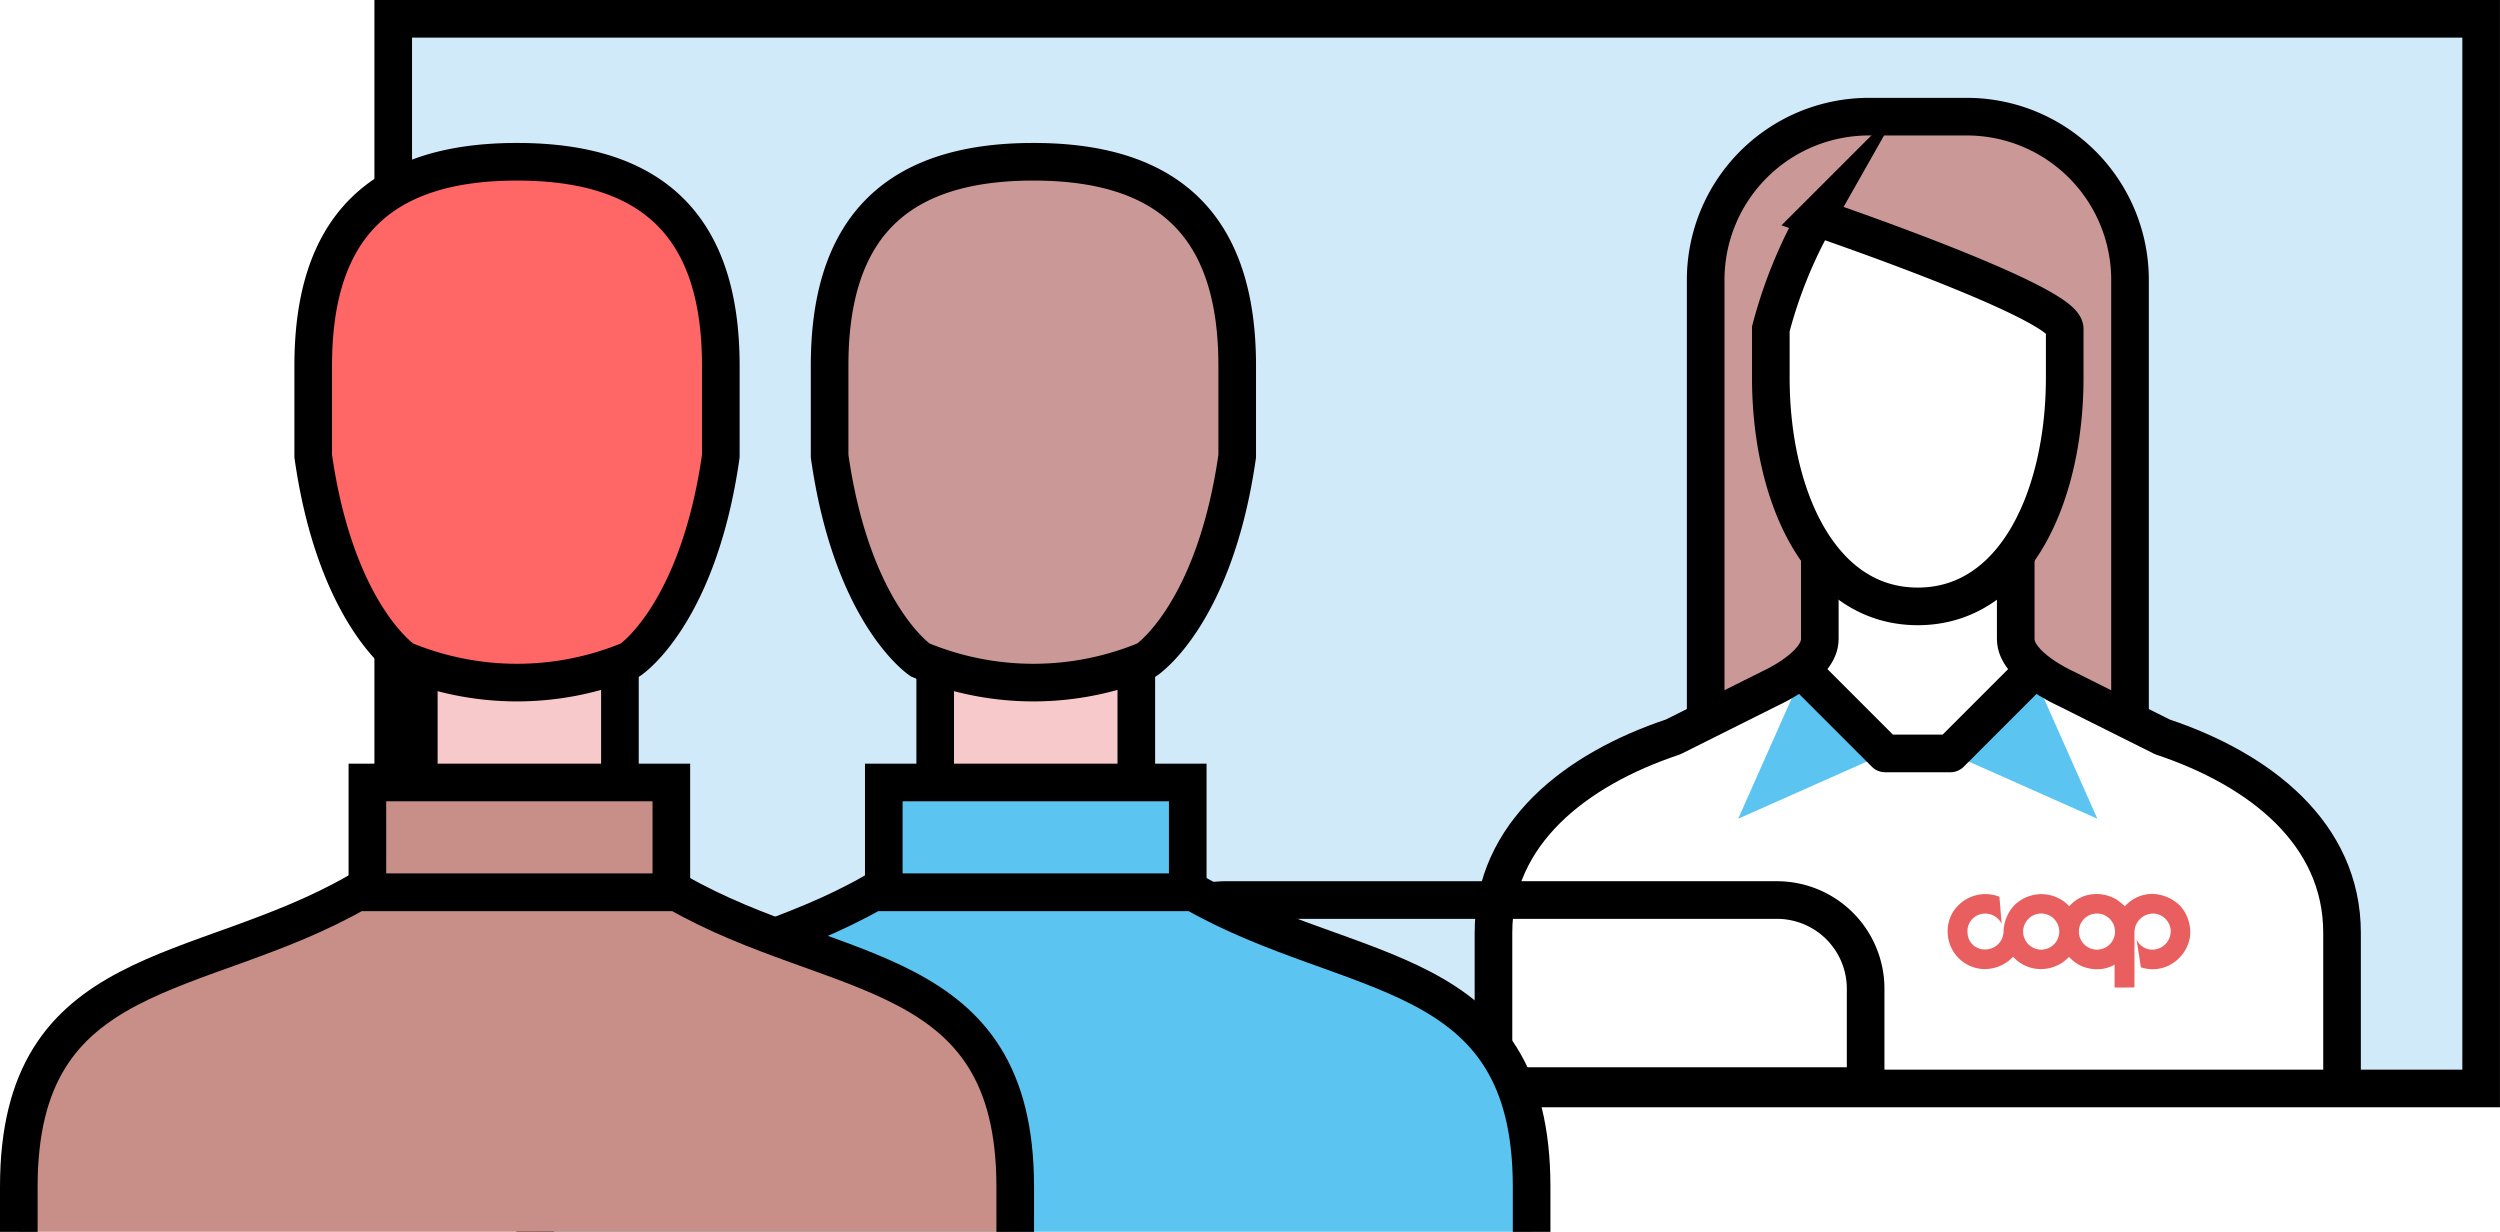
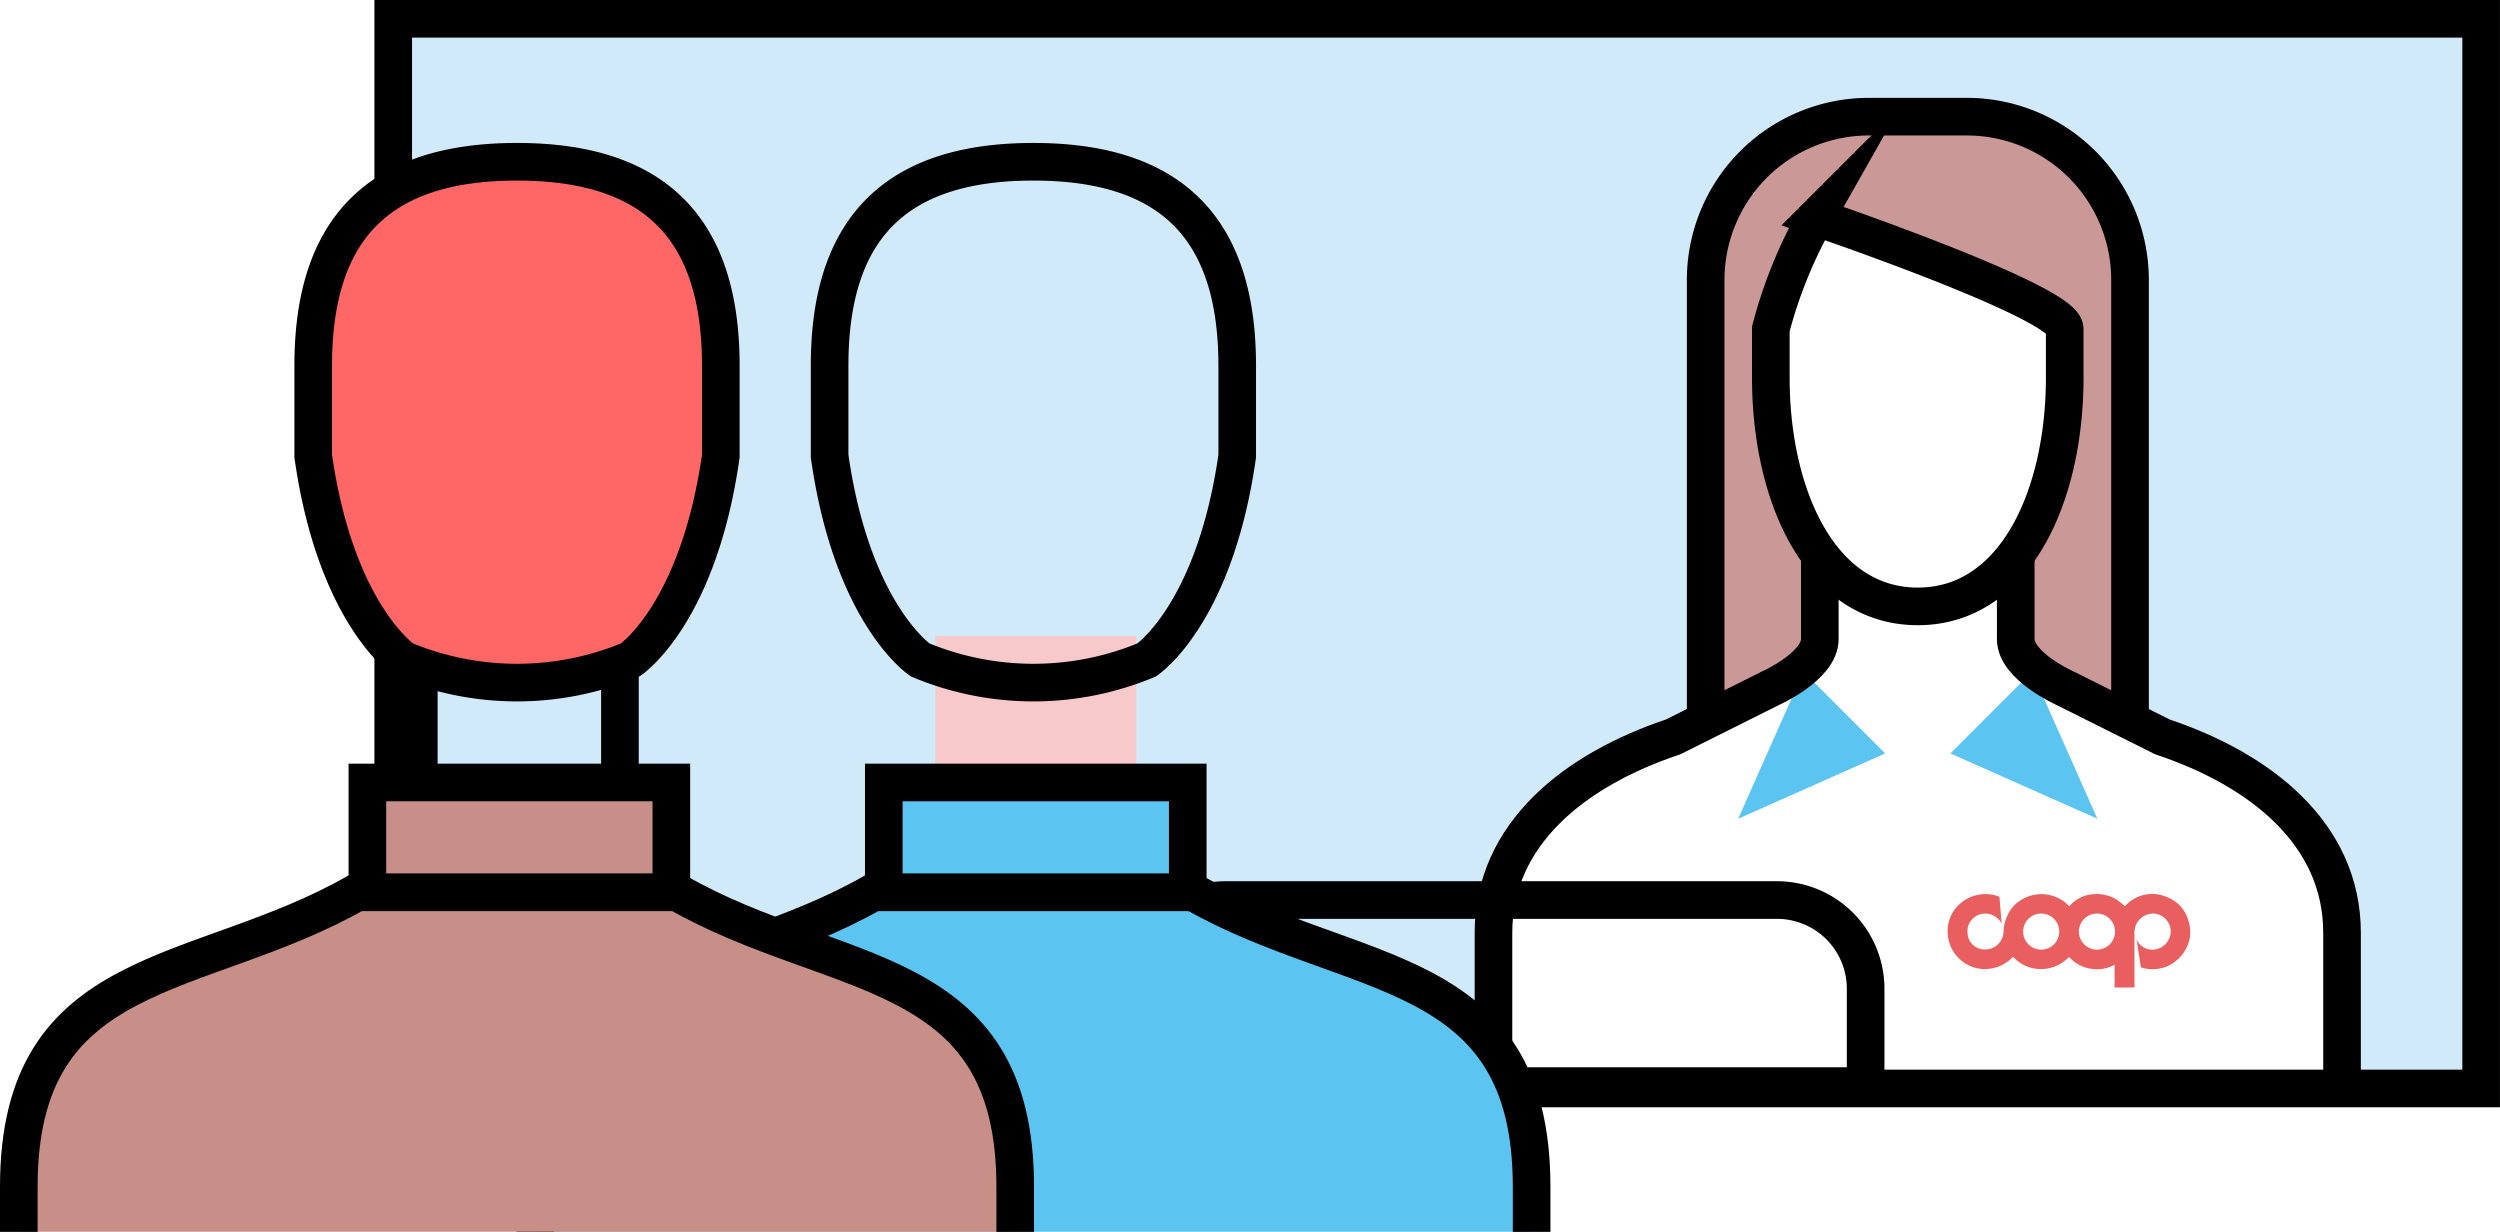
<svg xmlns="http://www.w3.org/2000/svg" width="66.456" height="32.746" viewBox="0 0 66.456 32.746">
  <defs>
    <pattern id="a" data-name="Unnamed Pattern 2" width="72" height="72" patternTransform="translate(-19.648 -108.867) scale(0.279)" patternUnits="userSpaceOnUse" viewBox="0 0 72 72">
      <rect width="72" height="72" fill="none" />
      <rect width="72" height="72" fill="#d1eaf9" />
    </pattern>
    <pattern id="b" data-name="Unnamed Pattern 5" width="72" height="72" patternTransform="translate(-233.288 -242.962) scale(0.603)" patternUnits="userSpaceOnUse" viewBox="0 0 72 72">
      <rect width="72" height="72" fill="none" />
      <rect width="72" height="72" fill="#cb9898" />
    </pattern>
    <pattern id="c" data-name="Unnamed Pattern 3" width="72" height="72" patternTransform="translate(-36.804 -262.859) scale(0.523)" patternUnits="userSpaceOnUse" viewBox="0 0 72 72">
      <rect width="72" height="72" fill="none" />
      <rect width="72" height="72" fill="#5bc4f1" />
    </pattern>
    <pattern id="e" data-name="Unnamed Pattern 11" width="72" height="72" patternTransform="translate(-60.434 -210.7) scale(0.335)" patternUnits="userSpaceOnUse" viewBox="0 0 72 72">
      <rect width="72" height="72" fill="none" />
      <rect width="72" height="72" fill="#e95e5e" />
    </pattern>
    <pattern id="f" data-name="Unnamed Pattern 4" width="72" height="72" patternTransform="translate(-4.585 -234.545) scale(0.153 0.727)" patternUnits="userSpaceOnUse" viewBox="0 0 72 72">
      <rect width="72" height="72" fill="none" />
      <rect width="72" height="72" fill="#f7c9ca" />
    </pattern>
    <pattern id="g" data-name="Unnamed Pattern 5" width="72" height="72" patternTransform="translate(-26.093 -108.867) scale(0.279)" patternUnits="userSpaceOnUse" viewBox="0 0 72 72">
      <rect width="72" height="72" fill="none" />
-       <rect width="72" height="72" fill="#cb9898" />
    </pattern>
    <pattern id="h" data-name="Unnamed Pattern 3" width="72" height="72" patternTransform="translate(-20.026 -105.014) scale(0.279)" patternUnits="userSpaceOnUse" viewBox="0 0 72 72">
      <rect width="72" height="72" fill="none" />
      <rect width="72" height="72" fill="#5bc4f1" />
    </pattern>
    <pattern id="i" data-name="Unnamed Pattern 3" width="72" height="72" patternTransform="translate(-4.402 -105.001) scale(0.231 0.279)" patternUnits="userSpaceOnUse" viewBox="0 0 72 72">
      <rect width="72" height="72" fill="none" />
      <rect width="72" height="72" fill="#5bc4f1" />
    </pattern>
    <pattern id="j" data-name="Unnamed Pattern 4" width="72" height="72" patternTransform="translate(-7.286 -234.545) scale(0.153 0.727)" patternUnits="userSpaceOnUse" viewBox="0 0 72 72">
      <rect width="72" height="72" fill="none" />
      <rect width="72" height="72" fill="#f7c9ca" />
    </pattern>
  </defs>
  <g>
    <rect x="10.453" y="0.5" width="55.502" height="28.434" fill="url(#a)" />
    <g>
      <g>
        <path d="M56.621,19.16V7.441a4.34,4.34,0,0,0-4.34-4.34h-2.6a4.34,4.34,0,0,0-4.34,4.34V19.16" fill="url(#b)" />
        <path d="M56.621,19.16V7.441a4.34,4.34,0,0,0-4.34-4.34h-2.6a4.34,4.34,0,0,0-4.34,4.34V19.16" fill="none" stroke="#000" stroke-linejoin="round" />
        <path d="M39.694,28.708V24.8c0-2.637,2.171-4.34,4.775-5.208l2.6-1.3s1.3-.584,1.3-1.3v-2.17h5.208v2.17c0,.719,1.3,1.3,1.3,1.3l2.6,1.3c2.6.868,4.774,2.571,4.774,5.208v3.906Z" fill="#fff" />
        <polygon points="50.111 20.028 46.205 21.764 47.941 17.857 50.111 20.028" fill="url(#c)" />
        <polygon points="51.847 20.028 55.753 21.764 54.017 17.857 51.847 20.028" fill="url(#c)" />
        <path d="M53.583,14.819v2.17c0,.719,1.3,1.3,1.3,1.3l2.6,1.3c2.6.868,4.774,2.571,4.774,5.208v3.906" fill="none" stroke="#000" stroke-linejoin="round" />
        <path d="M48.375,14.819v2.17c0,.719-1.3,1.3-1.3,1.3l-2.6,1.3c-2.6.868-4.775,2.571-4.775,5.208v3.906" fill="none" stroke="#000" stroke-linejoin="round" />
        <path d="M47.073,8.743v1.3c0,3.116,1.3,6.076,3.906,6.076s3.906-2.96,3.906-6.076v-1.3c0-.719-6.608-2.967-6.608-2.967A12.386,12.386,0,0,0,47.073,8.743Z" fill="#fff" />
        <path d="M47.073,8.743v1.3c0,3.116,1.3,6.076,3.906,6.076s3.906-2.96,3.906-6.076v-1.3c0-.719-6.608-2.967-6.608-2.967A12.386,12.386,0,0,0,47.073,8.743Z" fill="none" stroke="#000" stroke-miterlimit="10" />
-         <polyline points="54.017 17.857 51.847 20.028 50.111 20.028 47.941 17.857" fill="none" stroke="#000" stroke-linejoin="round" />
      </g>
      <path d="M53.78,24.765a.48.48,0,1,1,.481.479.481.481,0,0,1-.481-.479m1.482,0a.48.48,0,1,1,.48.479.48.48,0,0,1-.48-.479m.276-.981a1.029,1.029,0,0,1,.741.139,2.293,2.293,0,0,1,.206.168.978.978,0,0,1,.759-.328,1.1,1.1,0,0,1,.709.315,1.055,1.055,0,0,1,.26.838,1.034,1.034,0,0,1-.655.79,1,1,0,0,1-.648.008l-.116-.746a.453.453,0,0,0,.434.276.491.491,0,0,0,.475-.5.481.481,0,0,0-.428-.458.5.5,0,0,0-.536.49v1.472s-.52.007-.528,0v-.605a.955.955,0,0,1-.369.118,1.086,1.086,0,0,1-.527-.088A1.018,1.018,0,0,1,55,25.436a1.02,1.02,0,0,1-.757.324.983.983,0,0,1-.73-.328,1.024,1.024,0,0,1-.851.323.994.994,0,0,1-.887-.948.962.962,0,0,1,.3-.759,1.018,1.018,0,0,1,1.074-.21l.06.717a.491.491,0,0,0-.505-.265.468.468,0,0,0-.4.532.452.452,0,0,0,.445.417.488.488,0,0,0,.511-.492,1.072,1.072,0,0,1,.266-.662,1.024,1.024,0,0,1,.764-.316,1.009,1.009,0,0,1,.717.323.909.909,0,0,1,.532-.308" fill-rule="evenodd" fill="url(#e)" />
    </g>
    <rect x="10.453" y="0.5" width="55.502" height="28.434" fill="none" stroke="#000" stroke-miterlimit="10" />
    <path d="M32.582,23.925H47.235a2.358,2.358,0,0,1,2.358,2.358v2.588a0,0,0,0,1,0,0H30.223a0,0,0,0,1,0,0V26.284A2.358,2.358,0,0,1,32.582,23.925Z" fill="none" stroke="#000" stroke-miterlimit="10" />
    <g>
      <rect x="24.86" y="16.905" width="5.346" height="7.583" fill="url(#f)" />
-       <rect x="24.86" y="16.905" width="5.346" height="7.583" fill="none" stroke="#000" stroke-miterlimit="10" />
      <path d="M27.471,4.3c-3.658,0-5.418,1.761-5.418,5.418v2.407c.6,4.214,2.408,5.418,2.408,5.418a7.824,7.824,0,0,0,6.019,0s1.806-1.2,2.408-5.418V9.721C32.888,6.064,31.128,4.3,27.471,4.3Z" stroke="#000" stroke-miterlimit="10" fill="url(#g)" />
      <path d="M32.286,23.716c4.214,2.408,8.428,1.806,8.428,7.826v1.2H14.227v-1.2c0-6.02,4.214-5.418,8.428-7.826Z" fill="url(#h)" />
      <path d="M14.227,32.746v-1.2c0-6.02,4.773-5.418,8.987-7.826h8.513c4.214,2.408,8.987,1.806,8.987,7.826v1.2" fill="none" stroke="#000" stroke-miterlimit="10" />
      <rect x="23.493" y="20.813" width="8.08" height="2.917" fill="url(#i)" />
      <rect x="23.493" y="20.8" width="8.08" height="2.917" fill="none" stroke="#000" stroke-miterlimit="10" />
    </g>
    <g>
-       <rect x="11.133" y="16.905" width="5.346" height="7.583" fill="url(#j)" />
      <rect x="11.133" y="16.905" width="5.346" height="7.583" fill="none" stroke="#000" stroke-miterlimit="10" />
      <path d="M13.743,4.3c-3.657,0-5.417,1.761-5.417,5.418v2.407c.6,4.214,2.407,5.418,2.407,5.418a7.826,7.826,0,0,0,6.02,0s1.806-1.2,2.408-5.418V9.721C19.161,6.064,17.4,4.3,13.743,4.3Z" fill="#f66" stroke="#000" stroke-miterlimit="10" />
      <path d="M18.559,23.716c4.214,2.408,8.428,1.806,8.428,7.826v1.2H.5v-1.2c0-6.02,4.214-5.418,8.428-7.826Z" fill="#c78f88" />
      <path d="M.5,32.746v-1.2c0-6.02,4.773-5.418,8.986-7.826H18c4.214,2.408,8.987,1.806,8.987,7.826v1.2" fill="none" stroke="#000" stroke-miterlimit="10" />
      <rect x="9.766" y="20.813" width="8.08" height="2.917" fill="#c78f88" />
      <rect x="9.766" y="20.8" width="8.08" height="2.917" fill="none" stroke="#000" stroke-miterlimit="10" />
    </g>
  </g>
</svg>